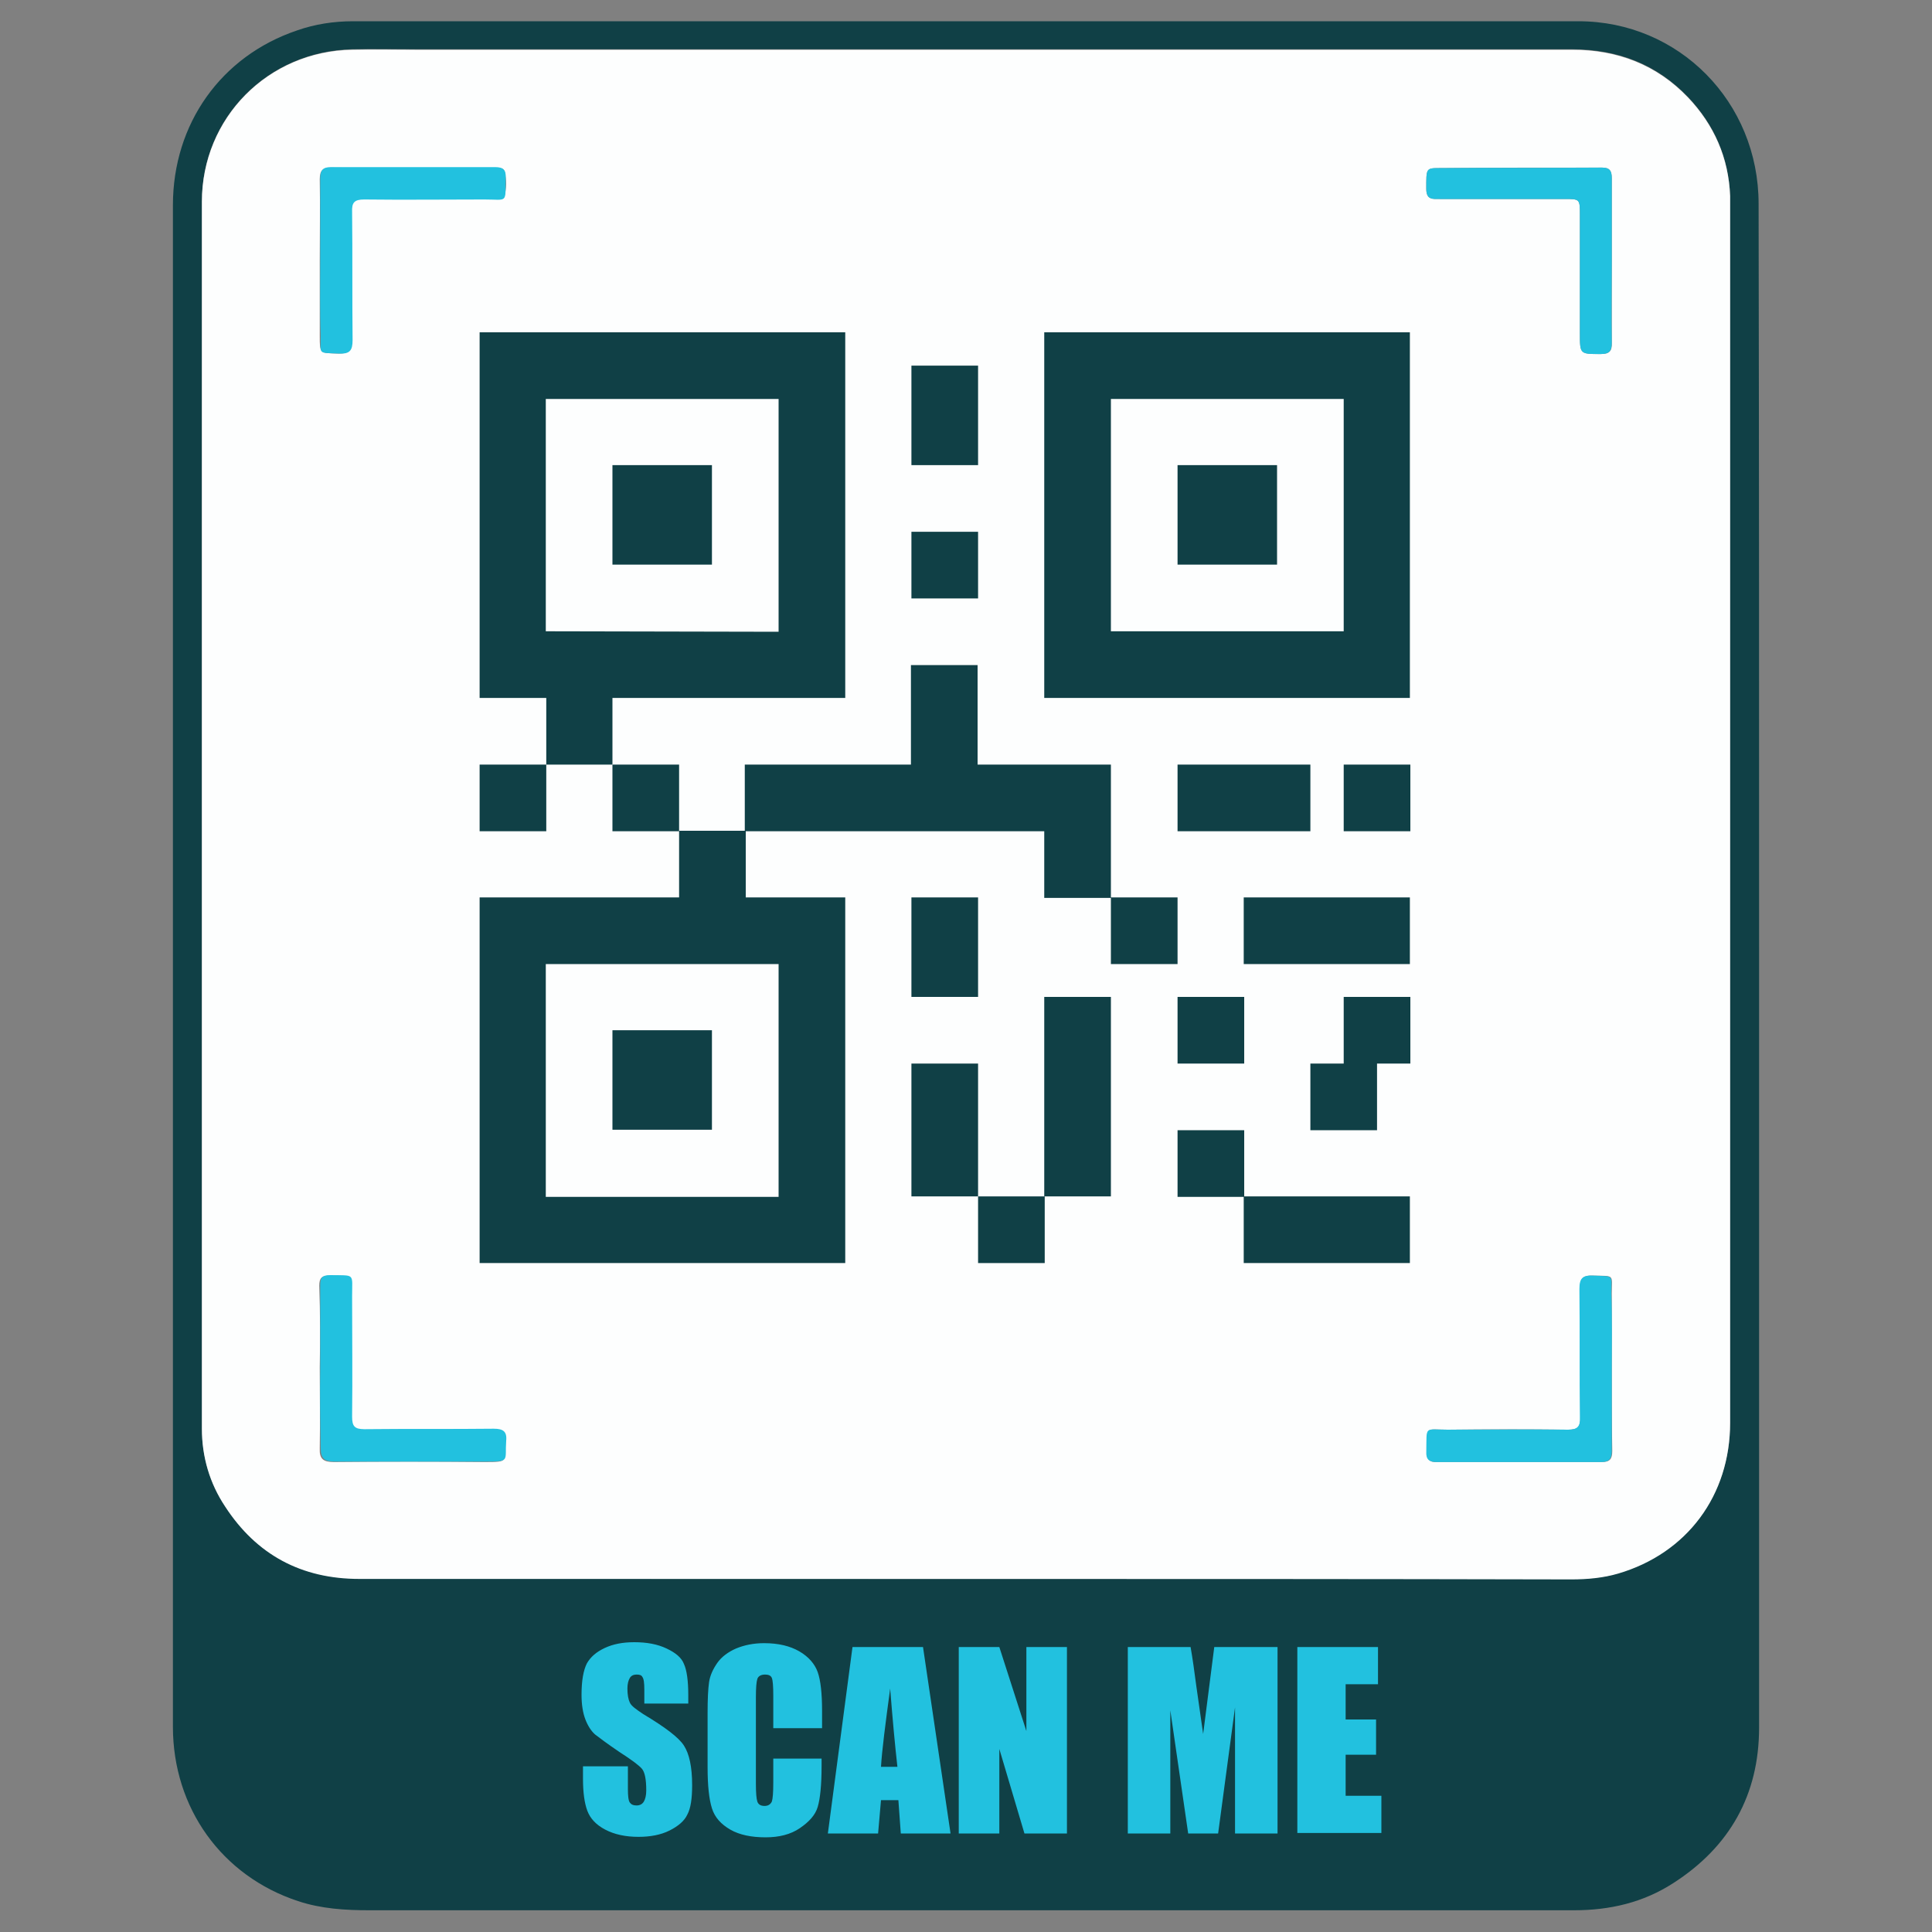
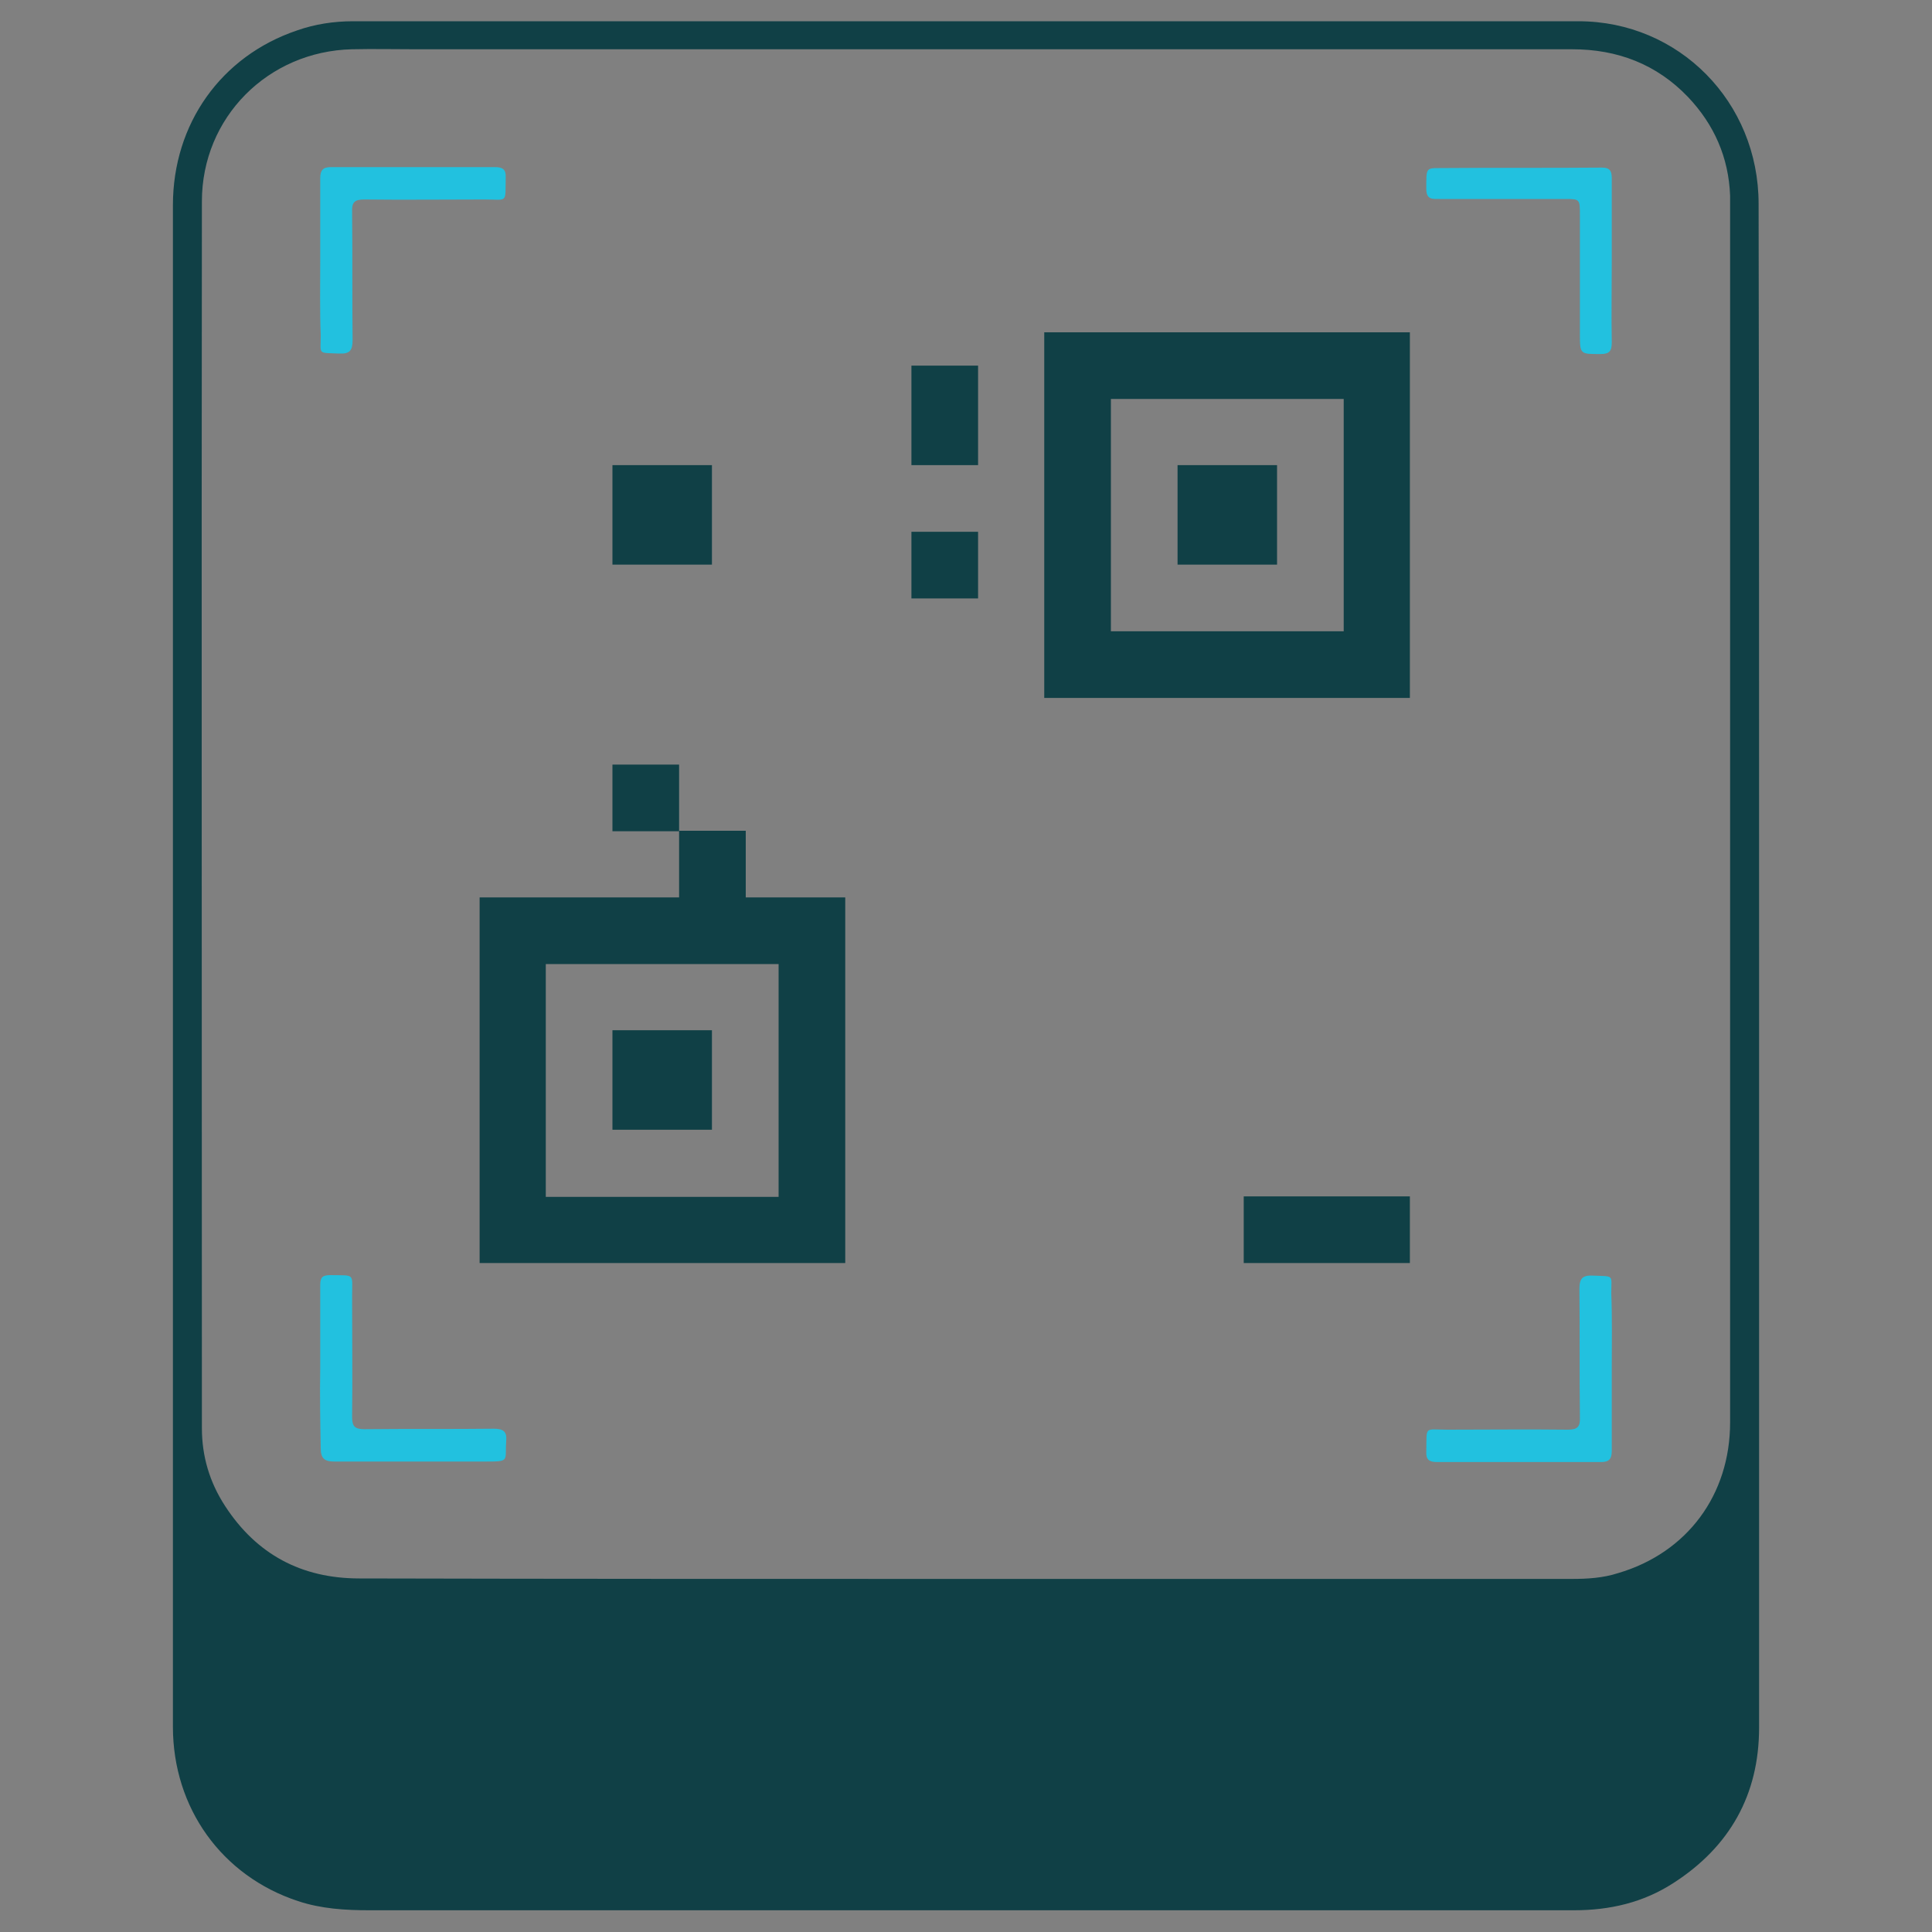
<svg xmlns="http://www.w3.org/2000/svg" width="400" height="400">
  <rect width="100%" height="100%" fill="#808080" stroke="none" />
  <path fill="#104046" d="M364.2 200.1v157.6c0 13.9-6.1 24.7-17.8 32.2-6.2 4-13.1 5.6-20.5 5.6H76.5c-5 0-10-.3-14.8-1.9-15.8-5.2-25.9-19.3-25.9-36.1V250.7 42.5c0-16.9 10-30.9 25.7-36.2 3.7-1.3 7.6-1.9 11.6-1.9h253.7c20.8 0 37.3 16.7 37.3 37.8.1 52.7.1 105.3.1 157.9zM199.8 326.9h125.6c3.3 0 6.5-.2 9.6-1.2 14.3-4.2 23.2-16.2 23.2-31.2V43v-2.5c-.3-7.9-3.3-14.7-8.7-20.4-6.5-6.8-14.6-9.9-24-9.9H86.1c-4.4 0-8.8-.1-13.2 0-17.4.4-31.1 14.1-31.1 31.5-.1 84.7 0 169.3 0 254 0 5.8 1.6 11.2 4.8 16.1 6.5 10 15.8 15 27.8 15 41.8.1 83.6.1 125.4.1z" />
-   <path fill="#FDFEFE" d="M199.8 326.9H74.4c-12 0-21.3-5-27.8-15-3.2-4.8-4.8-10.3-4.8-16.1v-254c0-17.4 13.7-31.2 31.1-31.5 4.4-.1 8.8 0 13.2 0h239.4c9.4 0 17.5 3.1 24 9.9 5.4 5.7 8.4 12.5 8.7 20.4v254c0 15-8.9 27-23.2 31.2-3.1.9-6.4 1.2-9.6 1.2-41.9-.1-83.8-.1-125.6-.1zM66.2 283.1c0 5.6.1 11.2 0 16.8-.1 2.2.8 2.8 2.9 2.8 10.4-.1 20.8-.1 31.2 0 5.3 0 4-.1 4.3-4.3.1-2.1-.7-2.5-2.6-2.5-8.9.1-17.8 0-26.7.1-2 0-2.6-.6-2.6-2.6.1-8.3.1-16.6 0-24.9 0-4.9.7-4.3-4.5-4.4-1.6 0-2.1.5-2.1 2.1.2 5.6.2 11.3.1 16.9zm267.5.3v-15.6c0-4 .7-3.6-3.8-3.7-2.2-.1-2.8.6-2.8 2.8.1 8.8 0 17.7.1 26.5 0 2-.5 2.6-2.5 2.6-8.3-.1-16.6-.1-24.9 0-4.9 0-4.3-.9-4.4 4.5 0 1.7.6 2.3 2.2 2.2h34c1.7 0 2.2-.6 2.2-2.3-.1-5.7-.1-11.3-.1-17zM66.2 54v15.6c0 3.6 0 3.5 3.7 3.6 2.4.1 2.9-.8 2.9-3-.1-8.7-.1-17.4 0-26 0-3 0-3 3-3h26.3c.8 0 2 .3 2.3-.5.5-1.6.5-3.5.1-5.1-.3-1.2-1.8-.8-2.8-.8-11 0-22 0-33.1-.1-1.7 0-2.4.5-2.4 2.4.1 5.5 0 11.2 0 16.9zm267.5.1V36.9c0-1.5-.4-2.2-2-2.2-11.3 0-22.5 0-33.8.1-2.7 0-2.6.2-2.6 4.3 0 2.3 1.3 2.1 2.8 2.1h25.8c3.2 0 3.2 0 3.2 3.3V69c0 4.3 0 4.3 4.3 4.3 1.8 0 2.4-.6 2.3-2.4V54.1z" />
  <path fill="#22C1DF" d="M66.3 283.1v-17c0-1.6.4-2.1 2.1-2.1 5.2.1 4.5-.5 4.5 4.4 0 8.3.1 16.6 0 24.9 0 2 .5 2.6 2.6 2.6 8.9-.1 17.8 0 26.7-.1 1.9 0 2.8.5 2.6 2.5-.3 4.2.9 4.3-4.3 4.3H69.3c-2.1 0-2.9-.6-2.9-2.8-.1-5.5-.2-11.1-.1-16.7zm267.4.3v17c0 1.7-.6 2.3-2.2 2.3h-34c-1.6 0-2.3-.5-2.2-2.2.1-5.4-.5-4.5 4.4-4.5 8.3 0 16.6-.1 24.9 0 2 0 2.6-.6 2.5-2.6-.1-8.8 0-17.7-.1-26.5 0-2.2.6-2.9 2.8-2.8 4.5.2 3.8-.3 3.8 3.7.2 5.2.1 10.4.1 15.6zm0-229.3c0 5.6-.1 11.2 0 16.8 0 1.8-.5 2.4-2.3 2.4-4.3 0-4.3.1-4.3-4.3V44.5c0-3.3 0-3.3-3.2-3.3h-25.8c-1.5 0-2.8.2-2.8-2.1 0-4.2-.1-4.3 2.6-4.3 11.3-.1 22.5 0 33.8-.1 1.6 0 2 .7 2 2.2v17.2zm-267.4-.2v-17c0-1.7.6-2.3 2.2-2.3h34c1.6 0 2.3.5 2.2 2.2-.1 5.4.5 4.5-4.4 4.5-8.3 0-16.6.1-24.9 0-2 0-2.6.6-2.5 2.6.1 8.8 0 17.7.1 26.5 0 2.2-.6 2.9-2.8 2.8-4.5-.2-3.8.3-3.8-3.7-.2-5.2-.1-10.4-.1-15.6z" />
-   <path fill="#104046" d="M202.5 247.7h13.8v13.8h-13.8v-13.8zM175 144.5V68.8H99.3v75.7h13.8v13.8h13.7v-13.8H175zm-62-13.8V82.6h48.2v48.2l-48.2-.1z" />
  <path fill="#104046" d="M126.8 96.3h20.6v20.6h-20.6V96.3zm89.4-27.5v75.7h75.7V68.8h-75.7zm62 61.9H230V82.6h48.2v48.1z" />
-   <path fill="#104046" d="M243.8 96.3h20.6v20.6h-20.6V96.3zm-117 117h20.6v20.6h-20.6v-20.6zm-27.5-55h13.8v13.8H99.3v-13.8zm27.5 0h13.8v13.8h-13.8v-13.8z" />
+   <path fill="#104046" d="M243.8 96.3h20.6v20.6h-20.6V96.3zm-117 117h20.6v20.6h-20.6v-20.6zm-27.5-55v13.8H99.3v-13.8zm27.5 0h13.8v13.8h-13.8v-13.8z" />
  <path fill="#104046" d="M140.6 185.8H99.3v75.7H175v-75.7h-20.6V172h-13.8v13.8zm20.6 13.8v48.2H113v-48.2h48.2zm27.5-123.9h13.8v20.6h-13.8V75.7zm0 34.4h13.8v13.8h-13.8v-13.8z" />
-   <path fill="#104046" d="M230 158.3h-27.6v-20.6h-13.8v20.6h-34.4v13.8h62v13.8H230v-27.6zm0 27.5h13.8v13.8H230v-13.8zm-41.3 0h13.8v20.6h-13.8v-20.6zm0 34.4h13.8v27.5h-13.8v-27.5zm27.5-13.8H230v41.3h-13.8v-41.3zm41.3-20.6h34.4v13.8h-34.4v-13.8zm20.7-27.5H292v13.8h-13.8v-13.8zm-34.4 0h27.5v13.8h-27.5v-13.8zm0 48.1h13.8v13.8h-13.8v-13.8zm34.4 13.8h-6.9V234h13.8v-13.8h6.9v-13.8h-13.8v13.8zM243.8 234h13.8v13.8h-13.8V234z" />
  <path fill="#104046" d="M257.5 247.7h34.4v13.8h-34.4v-13.8z" />
  <g>
-     <path fill="#22C1DF" d="M142.7 352.7h-9.3v-2.9c0-1.3-.1-2.2-.4-2.6-.2-.4-.6-.5-1.2-.5s-1.1.2-1.4.7-.5 1.2-.5 2.2c0 1.3.2 2.3.5 2.9.3.7 1.3 1.4 2.8 2.4 4.5 2.7 7.3 4.8 8.4 6.5s1.7 4.4 1.7 8.2c0 2.8-.3 4.8-1 6.1-.6 1.3-1.9 2.4-3.7 3.3-1.8.9-4 1.3-6.4 1.3-2.7 0-5-.5-6.9-1.5-1.9-1-3.1-2.3-3.7-3.9-.6-1.6-.9-3.8-.9-6.7v-2.5h9.3v4.7c0 1.4.1 2.4.4 2.8s.7.6 1.4.6 1.2-.3 1.5-.8.5-1.3.5-2.3c0-2.3-.3-3.8-.9-4.5-.6-.7-2.2-1.9-4.7-3.5-2.5-1.7-4.1-2.9-5-3.6-.8-.7-1.5-1.8-2-3.1s-.8-3-.8-5.1c0-3 .4-5.1 1.1-6.5.8-1.4 2-2.4 3.7-3.2 1.7-.8 3.7-1.2 6.1-1.2 2.6 0 4.8.4 6.7 1.3s3.1 1.9 3.6 3.2c.6 1.3.9 3.5.9 6.5v1.7zm27.4 5.1h-10v-6.7c0-2-.1-3.2-.3-3.7-.2-.5-.7-.7-1.4-.7-.8 0-1.4.3-1.6.9s-.3 1.9-.3 3.8v17.9c0 1.9.1 3.1.3 3.7s.7.9 1.5.9c.7 0 1.2-.3 1.5-.9.2-.6.3-1.9.3-4v-4.9h10v1.5c0 4-.3 6.8-.8 8.5s-1.8 3.1-3.7 4.4c-1.9 1.3-4.3 1.9-7.1 1.9-2.9 0-5.4-.5-7.3-1.6-1.9-1.1-3.2-2.5-3.8-4.4-.6-1.9-.9-4.7-.9-8.5v-11.3c0-2.8.1-4.9.3-6.3s.8-2.7 1.7-4c.9-1.3 2.3-2.3 3.9-3 1.7-.7 3.6-1.1 5.8-1.1 3 0 5.4.6 7.3 1.7 1.9 1.1 3.2 2.6 3.8 4.3.6 1.7.9 4.4.9 8v3.6zm21-16.8l5.7 38.6h-10.3l-.5-6.9h-3.6l-.6 6.9h-10.4l5.1-38.6h14.6zm-5.3 24.8c-.5-4.4-1-9.8-1.5-16.2-1 7.4-1.7 12.8-1.9 16.2h3.4zm35.1-24.8v38.6h-8.8l-5.2-17.5v17.5h-8.4V341h8.4l5.6 17.4V341h8.4zm43.6 0v38.6h-8.8v-26.1l-3.5 26.1H246l-3.7-25.5v25.5h-8.8V341h13c.4 2.3.8 5.1 1.2 8.2l1.4 9.8 2.3-18h13.1zm4.1 0h16.7v7.7h-6.7v7.3h6.3v7.3h-6.3v8.5h7.4v7.7h-17.4V341z" />
-   </g>
+     </g>
</svg>